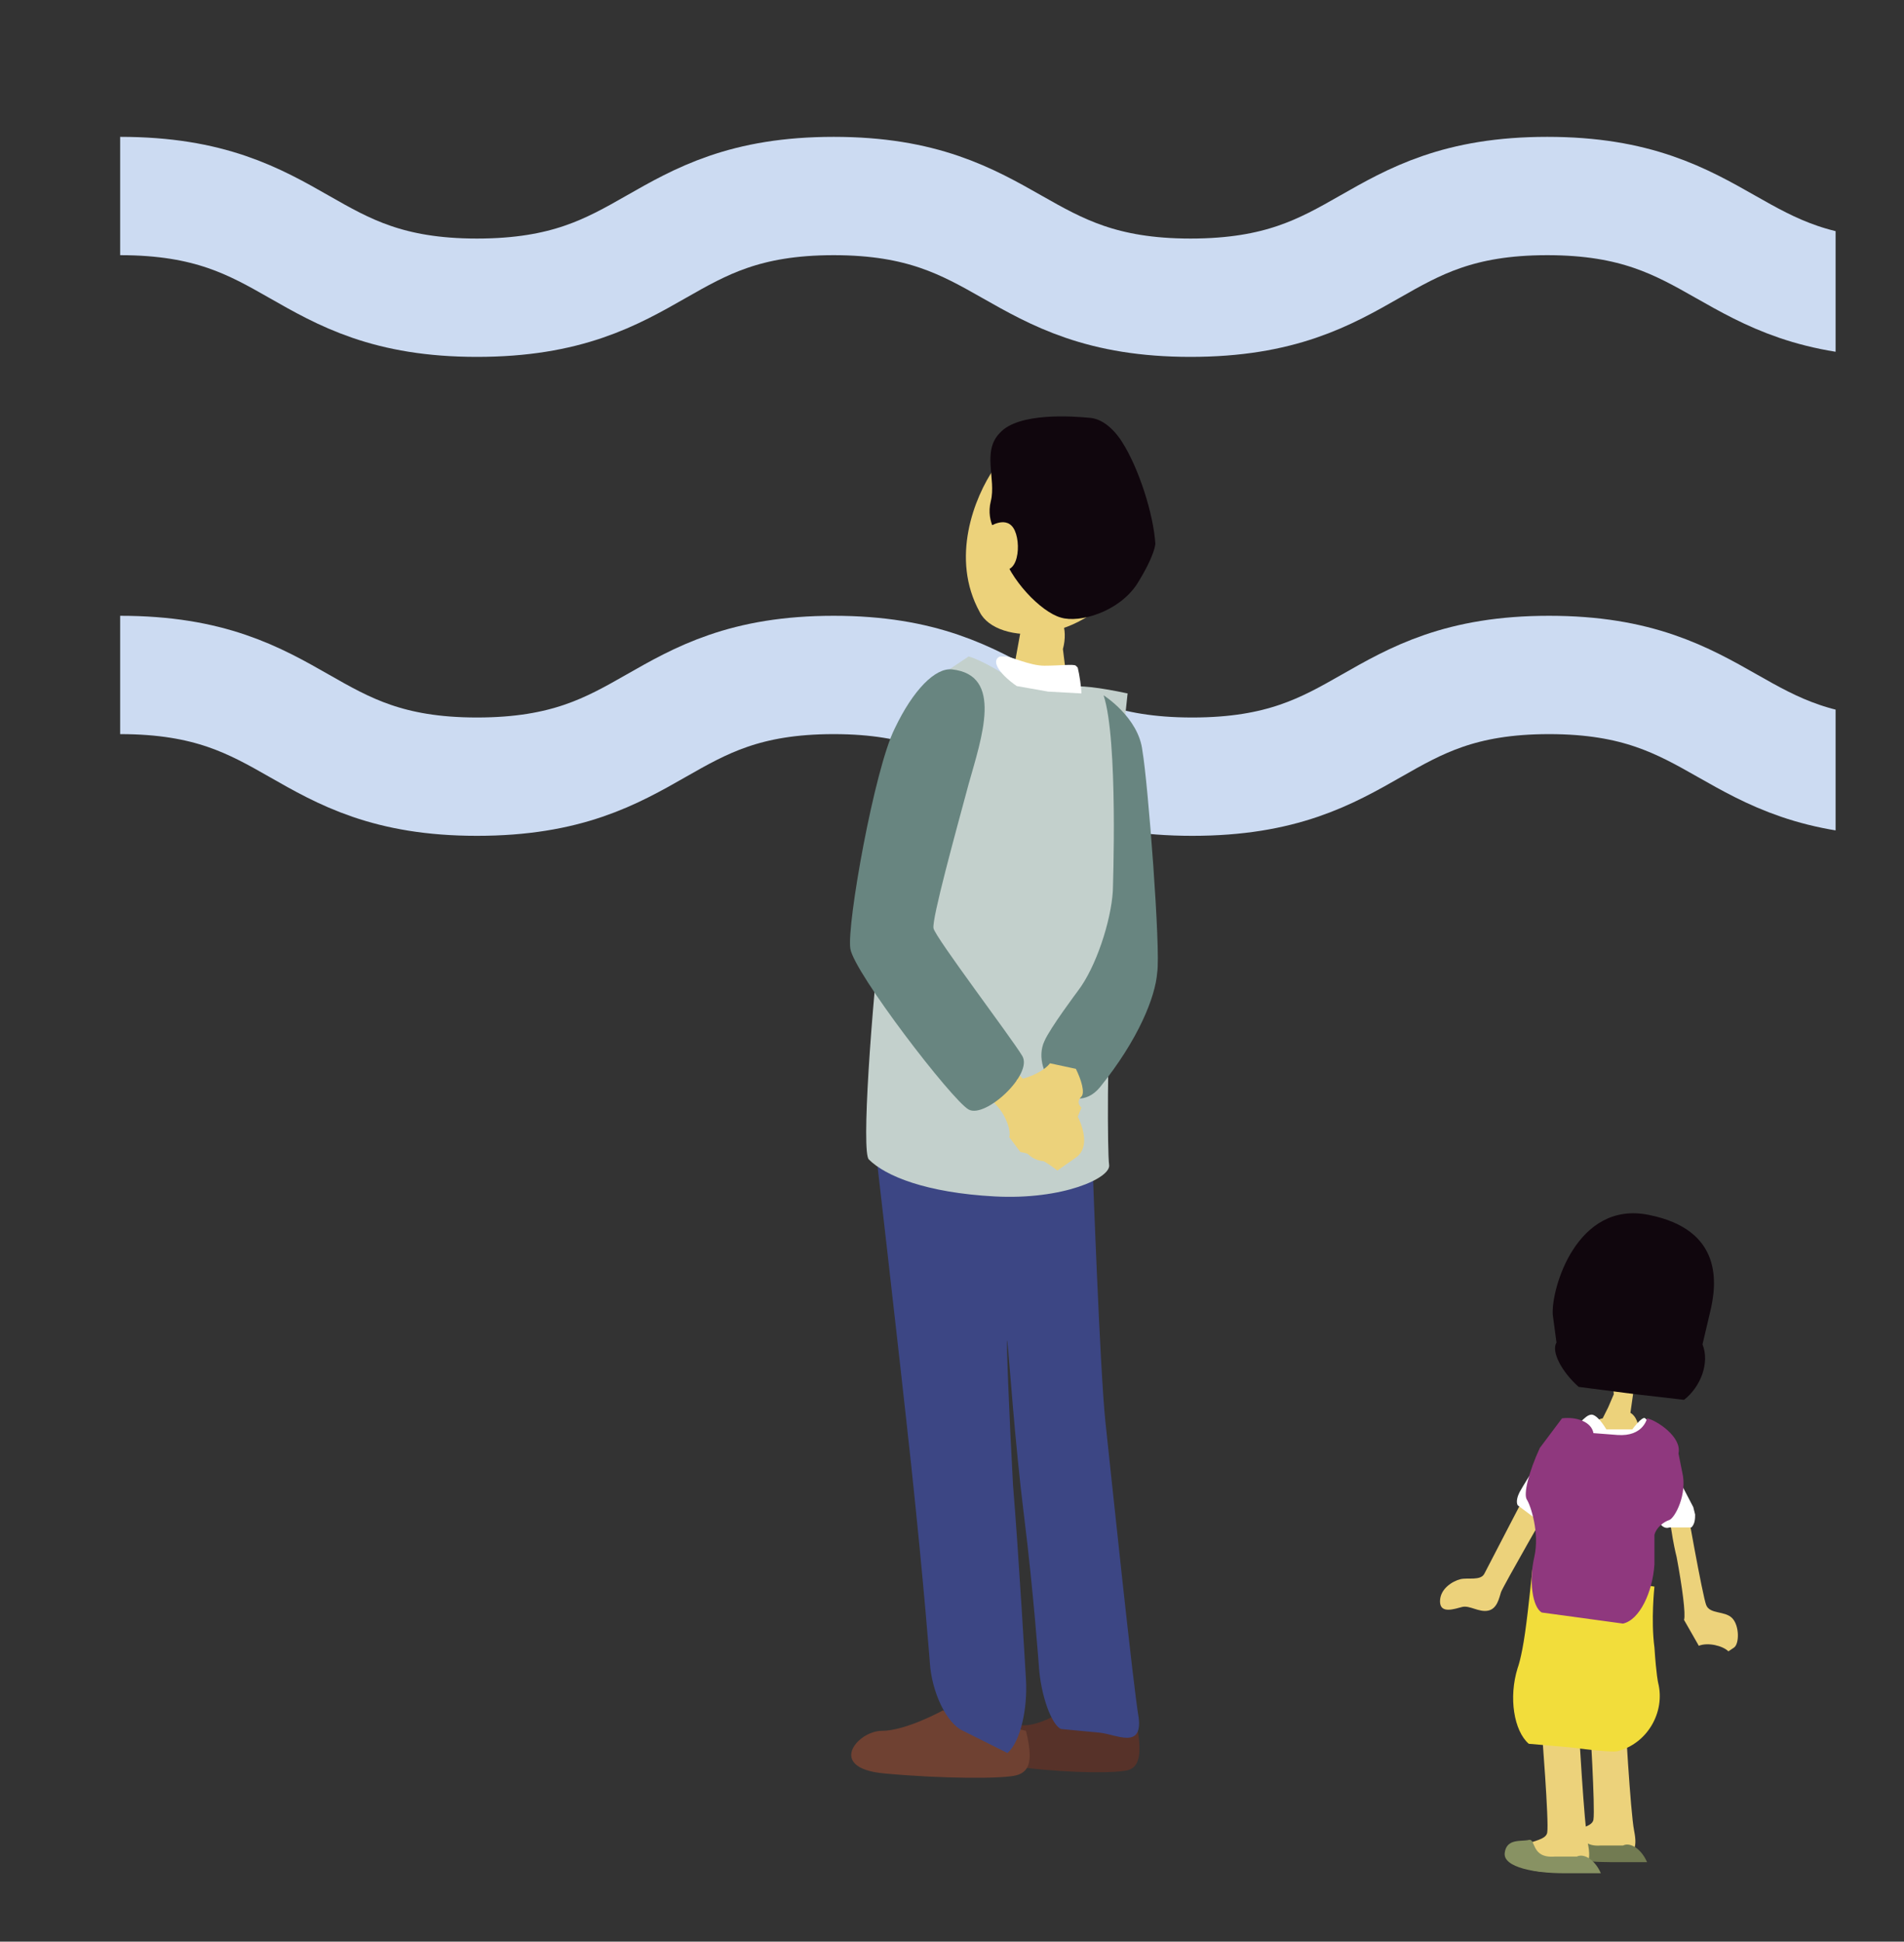
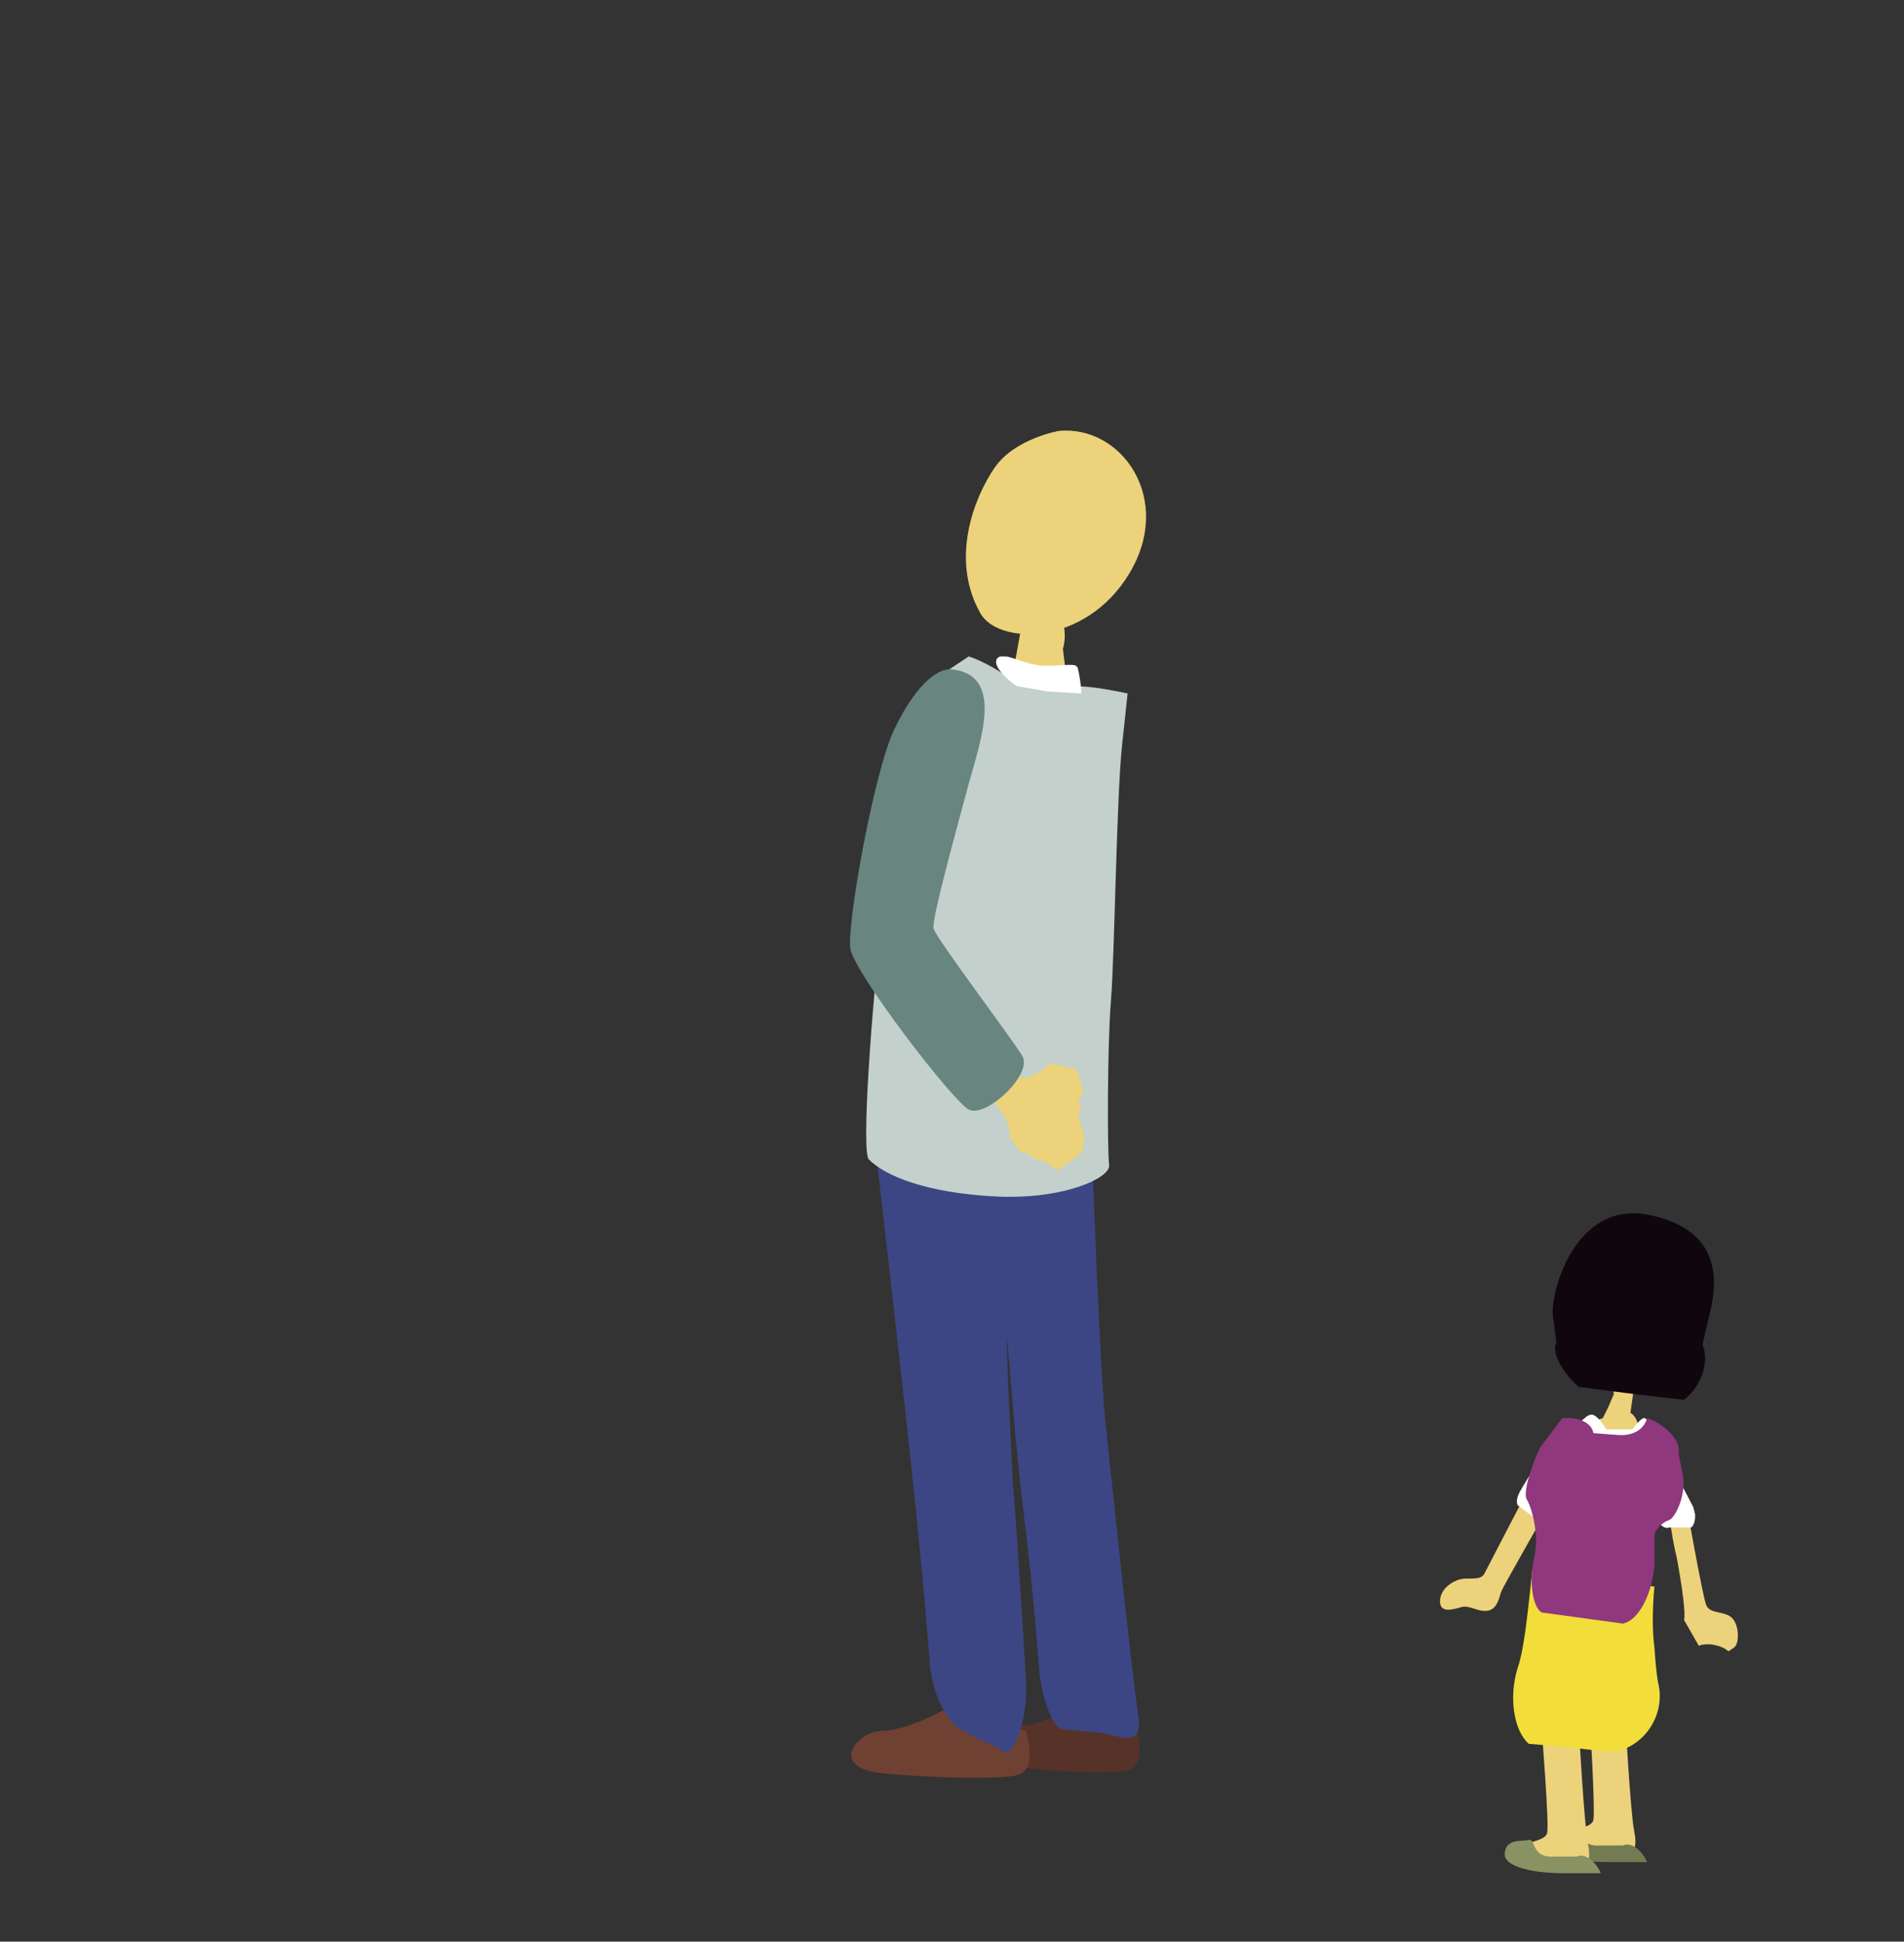
<svg xmlns="http://www.w3.org/2000/svg" xmlns:xlink="http://www.w3.org/1999/xlink" version="1.1" id="レイヤー_1" x="0px" y="0px" viewBox="0 0 103 105" style="enable-background:new 0 0 103 105;" xml:space="preserve">
  <rect x="0" y="0" width="103" height="105" fill="#333333" stroke="none" />
  <style type="text/css">
	.st0{clip-path:url(#SVGID_00000081616567714150428850000013720210445842689931_);}
	.st1{fill:none;stroke:#CCDBF2;stroke-width:6.399;stroke-miterlimit:10;}
	.st2{fill:#573229;}
	.st3{fill:#6F4132;}
	.st4{fill:#3C4684;}
	.st5{fill:#ECD27B;}
	.st6{fill:#C3D0CC;}
	.st7{fill:#10060D;}
	.st8{fill:#FFFFFF;}
	.st9{fill:#688580;}
	.st10{fill:#727B52;}
	.st11{fill:#889263;}
	.st12{fill:#F2DD3B;}
	.st13{fill:#8F387E;}
	.st14{clip-path:url(#SVGID_00000052077947636015335680000007475729380025885082_);}
</style>
  <g>
    <g>
      <g>
        <defs>
-           <rect id="SVGID_1_" x="-27.8" y="-30.9" width="127.1" height="99.9" />
-         </defs>
+           </defs>
        <clipPath id="SVGID_00000121975774702118074050000007604152755384838301_">
          <use xlink:href="#SVGID_1_" style="overflow:visible;" />
        </clipPath>
        <g style="clip-path:url(#SVGID_00000121975774702118074050000007604152755384838301_);">
          <path class="st1" d="M6.5,10.6c9.7,0,9.7,5.5,19.3,5.5c9.7,0,9.7-5.5,19.3-5.5s9.7,5.5,19.3,5.5c9.7,0,9.7-5.5,19.3-5.5      s9.7,5.5,19.3,5.5s9.7-5.5,19.3-5.5s9.7,5.5,19.3,5.5c9.7,0,9.7-5.5,19.3-5.5s9.7,5.5,19.3,5.5 M6.5,36.5      c9.7,0,9.7,5.5,19.3,5.5c9.7,0,9.7-5.5,19.3-5.5S54.8,42,64.5,42s9.7-5.5,19.3-5.5s9.7,5.5,19.3,5.5s9.7-5.5,19.3-5.5      s9.7,5.5,19.3,5.5c9.7,0,9.7-5.5,19.3-5.5s9.7,5.5,19.3,5.5" />
        </g>
      </g>
    </g>
    <path class="st2" d="M58,92.2c0,0-1.5,1.1-2.6,1.1c-1-0.1-2.4,2,0.1,2.3s5.1,0.3,5.6,0.1s0.7-0.8,0.4-2.4" />
    <path class="st3" d="M51,92.5c0,0-2,1.1-3.3,1.1s-3,2,0.1,2.3c3.2,0.3,6.5,0.3,7.2,0.1s0.9-0.8,0.5-2.4" />
    <path class="st4" d="M47.2,60.7c0,0,1.4,12.1,2.1,18.6c0.7,6.6,1,10.6,1,10.6c0.1,1.6,0.9,3.3,1.8,3.7l1.2,0.6l1.2,0.6   c0.7-0.6,1.1-2.4,1-4c0,0-0.4-6.9-0.7-10.5c-0.2-3.6-0.4-8.6-0.3-7.7s0.4,5.4,0.9,9.4s0.8,8.1,0.8,8.1c0.1,1.6,0.7,3.2,1.2,3.4   l2.1,0.2c0.9,0.1,2.3,0.9,2.1-0.8c-0.3-1.7-1.5-13.2-1.8-16s-0.7-14-0.7-14" />
    <path class="st5" d="M54.7,38.6c-0.9-1.4-0.9-2.3,0.1-2.2l0.2-1.1l0.2-1.1c0.1-0.8,0.8-1.4,1.5-1.3s1.1,1.1,0.8,2.2l0.1,0.8   l0.1,0.8c0.6,0.4,0.9,1.5,0.8,2.5l-1.8-0.3C54.8,38.8,54.7,38.6,54.7,38.6z" />
    <path class="st5" d="M57.3,23.3c0,0-2.4,0.4-3.5,2s-2.4,4.9-0.8,7.8c0.9,1.8,5.7,1.9,8.1-2.1S60.7,23,57.3,23.3z" />
    <path class="st6" d="M47,62.7c-0.4-0.4,0.1-7.8,0.8-13.9s1.7-11.3,3.1-12.3l1.5-1c0.7,0.2,1.9,0.9,2.7,1.5l1.4,0.1l1.4,0.1   c0.3-0.2,1.7,0,3.1,0.3l-0.3,2.8c-0.3,2.8-0.4,11.3-0.6,13.8c-0.2,2.4-0.2,8.2-0.1,8.9s-2.5,1.9-6.2,1.7S47.9,63.6,47,62.7z" />
-     <path class="st7" d="M54.1,29.1c0,0-0.8-0.8-0.5-2s-0.5-2.7,0.5-3.7c1-1.1,3.9-0.9,4.9-0.8s1.7,1.3,1.7,1.3   c0.9,1.4,1.7,3.9,1.8,5.5c0,0,0,0.6-1,2.2c-1,1.5-3.1,2.1-4.1,1.8c-1.1-0.3-2.8-2.1-3.2-3.6" />
    <path class="st5" d="M53.5,28.5c0,0,1-0.7,1.4,0.2c0.4,0.9,0.1,2.9-1.2,1.8" />
    <path class="st8" d="M55,37.1c-1-0.7-1.4-1.4-0.9-1.6h0.3c0.3,0,1.3,0.5,2.1,0.5s1.6-0.1,1.7,0l0.1,0.1c0.1,0.4,0.2,1.1,0.2,1.4   l-1.8-0.1L55,37.1z" />
-     <path class="st9" d="M59.7,37.6c0,0,1.9,1.2,2.1,3c0.3,1.7,1,10.8,0.8,12c-0.1,1.3-1,3.6-3.1,6.2c-1.5,1.8-3.8-0.8-3-2.5   c0.3-0.7,1.8-2.7,1.8-2.7c1-1.3,1.8-3.8,1.9-5.4C60.2,48.1,60.5,40,59.7,37.6z" />
    <path class="st5" d="M53.5,59.3l0.6,0.7c0.3,0.4,0.6,1.1,0.5,1.5l0.3,0.4l0.3,0.4c0.7,0.1,1.5,0.6,2,1l1-0.7c1-0.7,0.1-2.5-0.5-3.1   L57,58.9c-0.6,0-1.4-0.2-1.7-0.6l-0.6-0.6" />
    <path class="st9" d="M51.5,36.2c-0.9-0.1-2.1,1.1-3.1,3.2C47.3,41.6,45.8,50,46,51.3s5.5,8.2,6.4,8.7s3.5-1.9,2.9-2.9   s-4.7-6.4-4.8-6.9s1.2-5.2,1.9-7.8C53.1,39.9,54.3,36.5,51.5,36.2z" />
    <path class="st5" d="M56.8,57.5c-0.3,0.4-1.1,0.8-1.8,0.9v1.3c-0.1,1.3,0.1,3,1.5,3.1s1.2-0.7,1.2-1.4s0.3-0.5,0.6-1l0.2-0.5   c-0.2-0.2-0.2-0.4,0-0.6s0-0.9-0.3-1.5L56.8,57.5z M87.9,92.6c0,0,0.3,5.4,0.5,6.4s0,1.4-1,1.5s-2.9,0.1-2.9-0.8s1.6-0.7,1.7-1.3   S86,92.9,86,92.9" />
    <path class="st10" d="M87.8,99.8c0.4-0.2,1,0.2,1.3,0.9h-2c-1.5,0-3-0.2-2.9-1s0.6-0.7,1-0.8s0.1,1,1.4,0.9H87.8L87.8,99.8z" />
    <path class="st5" d="M85.4,93.3c0,0,0.3,5.4,0.5,6.4s0,1.4-1,1.5s-2.9,0.1-2.9-0.8s1.6-0.7,1.7-1.3c0.1-0.6-0.3-5.6-0.3-5.6" />
    <path class="st11" d="M85.3,100.4c0.4-0.2,1,0.2,1.3,0.9h-2c-1.5,0-3.3-0.3-3.2-1.1s0.9-0.6,1.3-0.7s0.1,1,1.4,0.9L85.3,100.4z" />
    <path class="st5" d="M91.2,81.2c0,0,0.9,5.1,1.1,5.6s1,0.3,1.4,0.7s0.4,1.4,0.1,1.6l-0.3,0.2c-0.3-0.3-1.1-0.5-1.6-0.3l-0.4-0.7   l-0.4-0.7c0.1-0.3-0.1-1.8-0.4-3.4c0,0-0.4-1.5-0.5-3.6 M84,81.1c0,0-2.7,4.7-2.8,5s-0.2,0.9-0.7,1s-1-0.3-1.4-0.2   s-1.2,0.4-1.2-0.3s0.7-1.1,1.1-1.2s1.1,0.1,1.3-0.3s2.6-5,2.6-5" />
    <path class="st12" d="M89.5,85.8c0,0-0.2,1.8,0,3.3c0.1,1.5,0.2,1.9,0.2,1.9c0.4,1.6-0.6,3.3-2.2,3.7c0,0-0.2,0.1-2.5-0.2l-2.3-0.2   c-0.8-0.7-1.1-2.5-0.6-4.1c0,0,0.2-0.5,0.4-1.9s0.4-3.5,0.4-3.5" />
    <path class="st5" d="M88.4,78.4c0.4-0.8,0.3-1.7-0.2-2l0.1-0.7l0.1-0.7c0.2-0.4,0-0.8-0.4-0.9s-0.8,0.5-0.7,1.3L87,76.1l-0.3,0.6   c-0.6,0.1-1,0.9-0.9,1.9h1.3L88.4,78.4L88.4,78.4z" />
    <path class="st8" d="M91.6,81.5l0.1,0.4c0,0.2,0,0.5-0.2,0.7h-0.6h-0.6c-0.2,0.1-0.5-0.1-0.5-0.3s-1.4-0.6-3-0.8s-3-0.1-3.2,0.2   s-0.5,0.4-0.7,0.3l-0.4-0.3l-0.4-0.3c-0.1-0.2,0-0.5,0.1-0.7s0.9-1.5,1.8-2.9c0,0,0.2-0.2,0.8-0.6l0.7-0.3c0.2-0.2,0.4-0.4,0.6-0.4   s0.5,0.3,0.8,0.8h0.7h0.7c0.3-0.4,0.6-0.7,0.7-0.6l0.2,0.2" />
    <path class="st13" d="M89.1,76.7c0,0-0.2,1-1.6,0.9l-1.3-0.1c-0.1-0.6-0.9-0.9-1.7-0.8l-0.6,0.8l-0.6,0.8c-0.6,1.3-0.9,2.5-0.7,2.8   s0.7,1.8,0.4,3.1s-0.1,2.7,0.4,3l2.2,0.3l2.2,0.3c0.9-0.2,1.6-1.7,1.7-3.2V83c0.1-0.4,0.5-0.7,0.8-0.8s1-1.4,0.7-2.6l-0.2-1   C91,77.7,89.6,76.8,89.1,76.7L89.1,76.7z" />
    <path class="st7" d="M92.1,72.7c0.4,1-0.1,2.3-1,3l-2.6-0.3L85.4,75c-0.9-0.8-1.5-1.9-1.2-2.4L84,71.1c-0.1-1.4,1.3-6.2,5.2-5.4   c4,0.8,3.7,3.7,3.3,5.3L92.1,72.7L92.1,72.7z" />
    <g>
      <g>
        <defs>
          <path id="SVGID_00000175308532297955246190000016676198600899078291_" d="M-33.3,22.8V22c0-0.1,0.1-0.2,0.2-0.2h2      c0.1,0,0.2,0.1,0.2,0.2v0.8c0,0.1-0.1,0.2-0.2,0.2h-2C-33.2,23-33.3,22.9-33.3,22.8z" />
        </defs>
        <clipPath id="SVGID_00000015316818325211250680000017815277571071098027_">
          <use xlink:href="#SVGID_00000175308532297955246190000016676198600899078291_" style="overflow:visible;" />
        </clipPath>
        <g transform="translate(-43.898 17.099) scale(.206)" style="clip-path:url(#SVGID_00000015316818325211250680000017815277571071098027_);">
			</g>
      </g>
    </g>
  </g>
</svg>